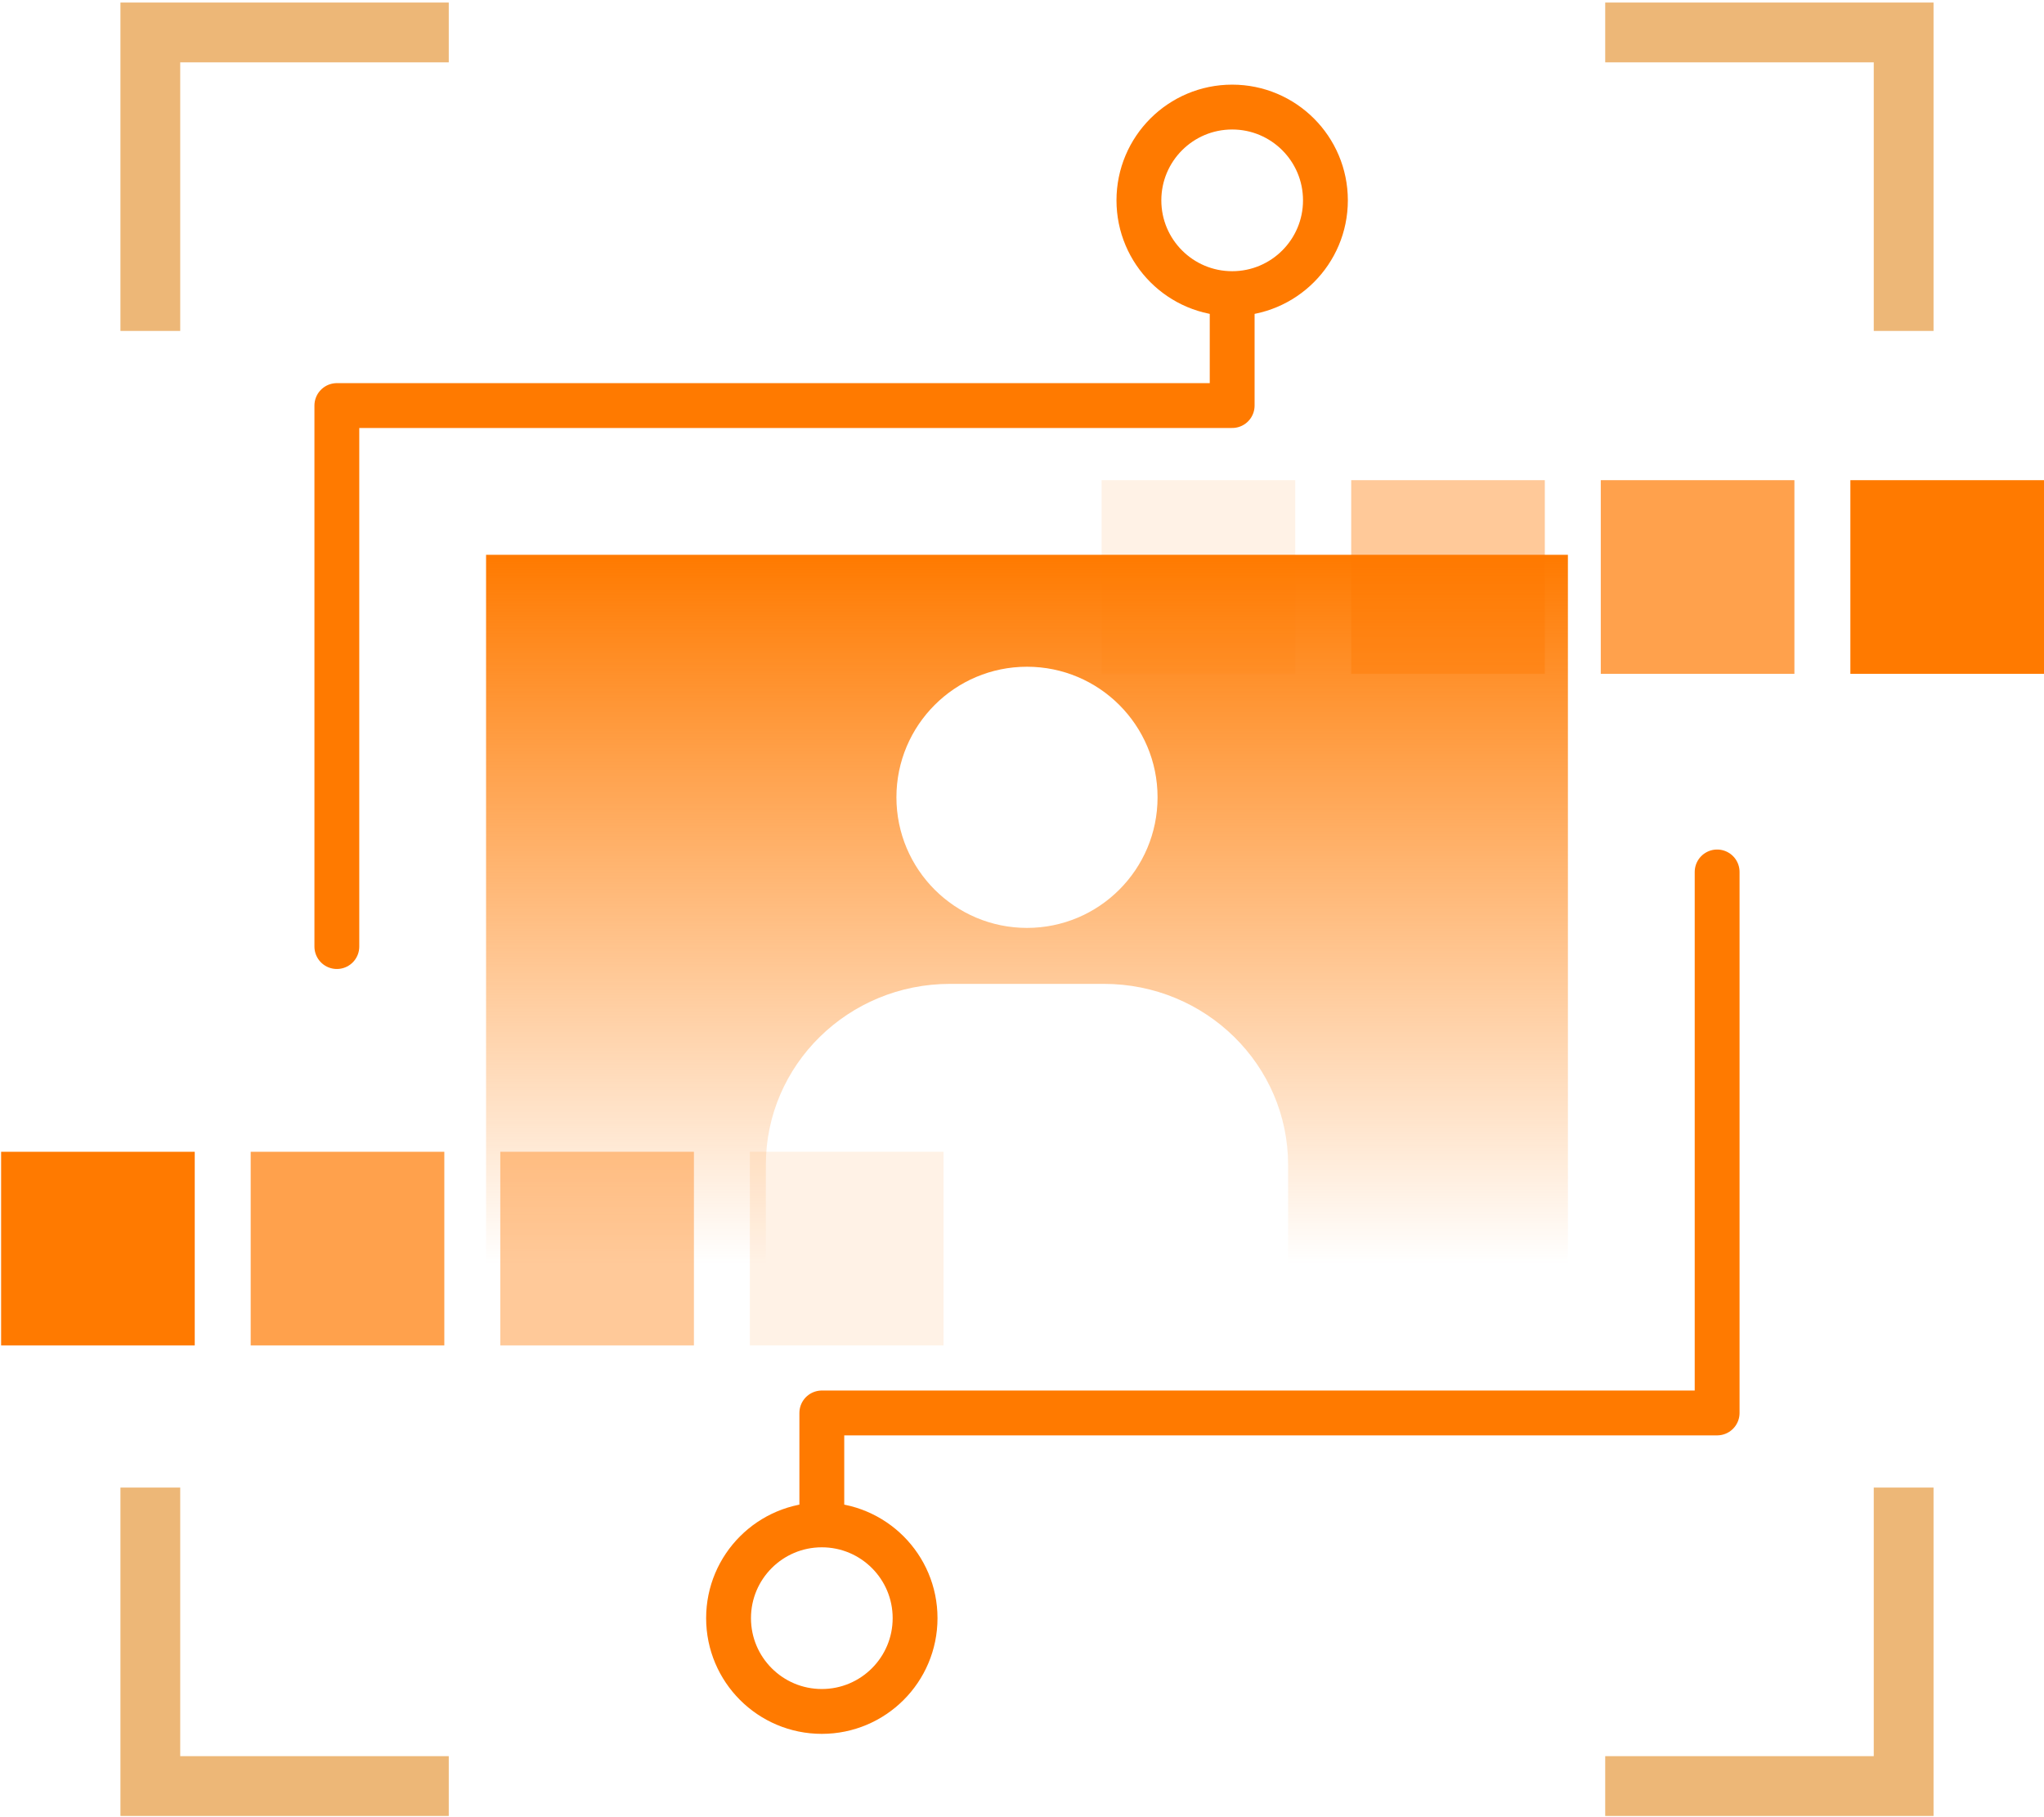
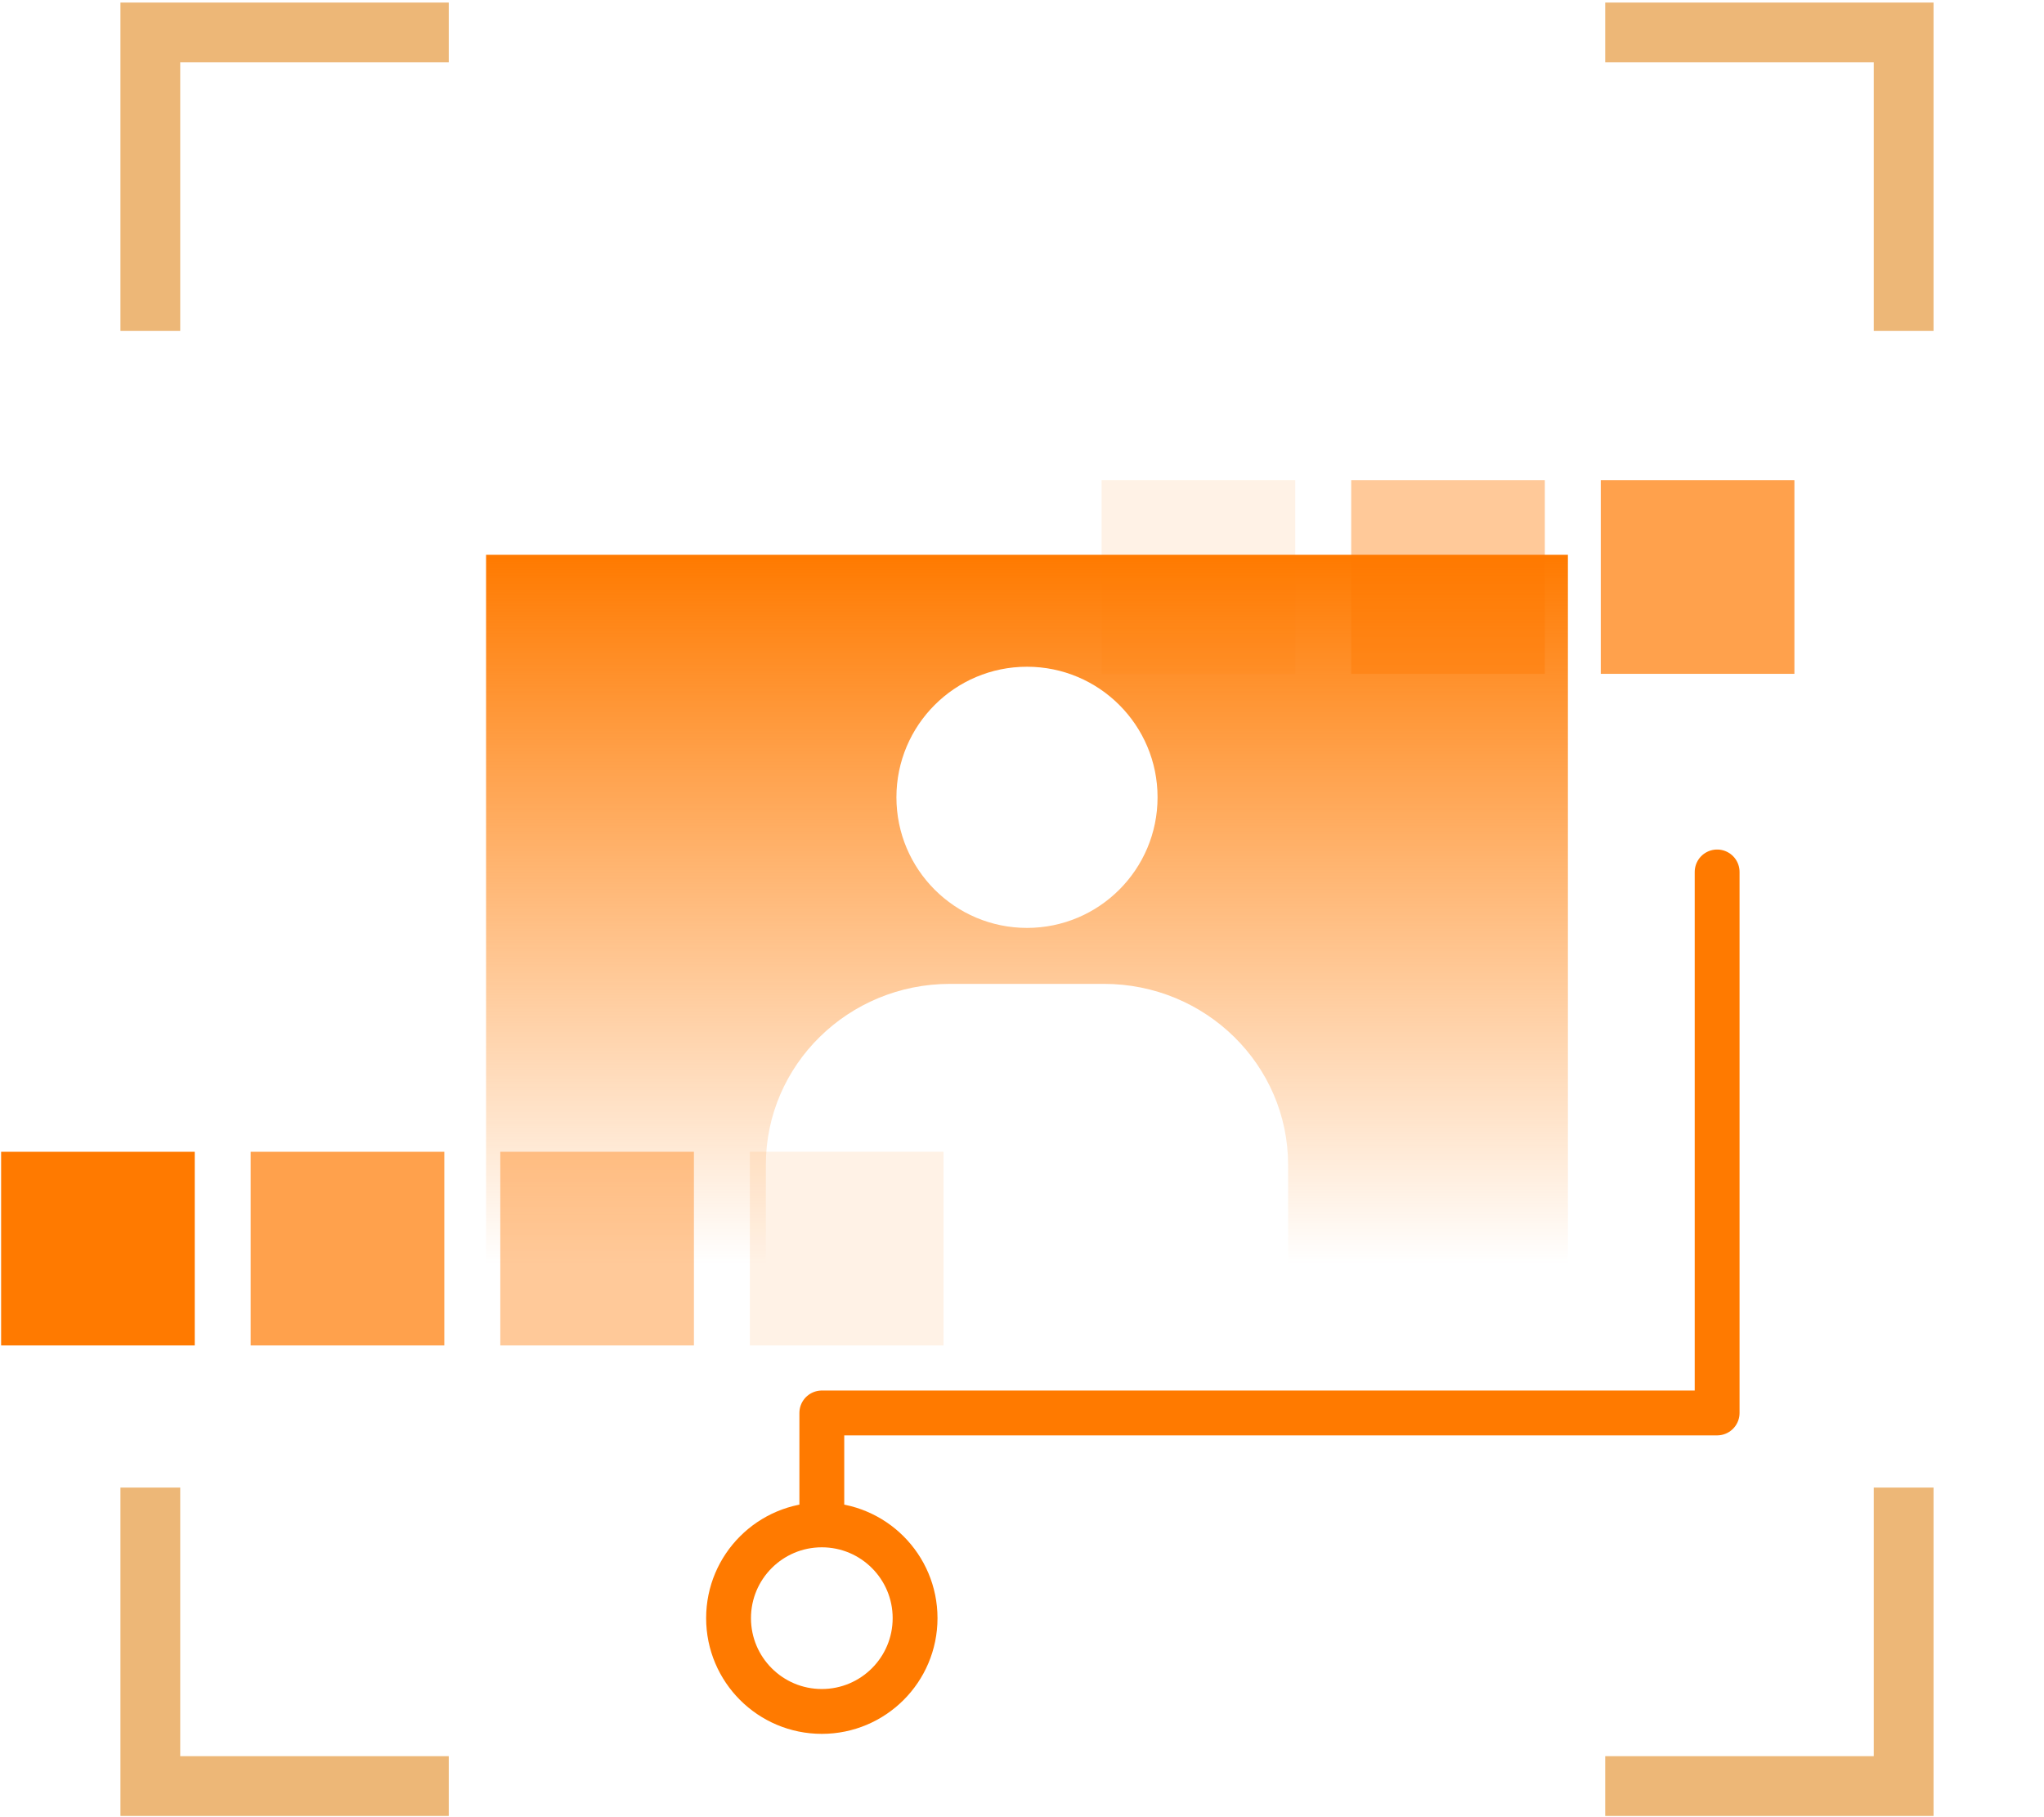
<svg xmlns="http://www.w3.org/2000/svg" width="441" height="392" viewBox="0 0 441 392" fill="none">
  <path fill-rule="evenodd" clip-rule="evenodd" d="M338.282 119.681H104.871V272.605H165.236V251.271C165.236 229.715 183.023 212.24 204.978 212.24H238.168C260.116 212.24 277.911 229.715 277.911 251.271L277.916 272.605H338.282V119.681ZM221.577 200.167C237.135 200.167 249.747 187.553 249.747 171.994C249.747 156.434 237.135 143.827 221.577 143.827C206.019 143.827 193.407 156.434 193.407 171.994C193.407 187.554 206.019 200.167 221.577 200.167Z" fill="url(#paint0_linear_987_66252)" />
-   <path d="M72.677 204.192V87.487H265.845V65.353" stroke="#FF7A00" stroke-width="9.674" stroke-linecap="round" stroke-linejoin="round" />
  <path d="M370.478 188.095V304.8H177.31V326.934" stroke="#FF7A00" stroke-width="9.674" stroke-linecap="round" stroke-linejoin="round" />
-   <path fill-rule="evenodd" clip-rule="evenodd" d="M265.845 63.341C254.732 63.341 245.723 54.332 245.723 43.219C245.723 32.106 254.732 23.097 265.845 23.097C276.958 23.097 285.966 32.106 285.966 43.219C285.966 54.332 276.958 63.341 265.845 63.341Z" stroke="#FF7A00" stroke-width="9.674" />
  <path fill-rule="evenodd" clip-rule="evenodd" d="M177.31 369.189C166.197 369.189 157.188 360.18 157.188 349.067C157.188 337.955 166.197 328.946 177.31 328.946C188.423 328.946 197.432 337.955 197.432 349.067C197.432 360.18 188.423 369.189 177.31 369.189Z" stroke="#FF7A00" stroke-width="9.674" />
  <path d="M32.434 320.897V385.286H96.823" stroke="#EDB777" stroke-width="12.899" />
  <path d="M410.719 320.897V385.286H346.33" stroke="#EDB777" stroke-width="12.899" />
  <path d="M32.434 71.389V7H96.823" stroke="#EDB777" stroke-width="12.899" />
  <path d="M410.719 71.389V7H346.33" stroke="#EDB777" stroke-width="12.899" />
  <rect opacity="0.1" x="237.675" y="145.36" width="41.776" height="41.776" transform="rotate(-90 237.675 145.36)" fill="#FF7A00" />
  <rect opacity="0.4" x="291.525" y="145.36" width="41.776" height="41.776" transform="rotate(-90 291.525 145.36)" fill="#FF7A00" />
  <rect opacity="0.7" x="345.374" y="145.36" width="41.776" height="41.776" transform="rotate(-90 345.374 145.36)" fill="#FF7A00" />
-   <rect x="399.224" y="145.36" width="41.776" height="41.776" transform="rotate(-90 399.224 145.36)" fill="#FF7A00" />
  <rect opacity="0.1" x="203.563" y="248.459" width="41.776" height="41.776" transform="rotate(90 203.563 248.459)" fill="#FF7A00" />
  <rect opacity="0.4" x="149.716" y="248.46" width="41.776" height="41.776" transform="rotate(90 149.716 248.46)" fill="#FF7A00" />
  <rect opacity="0.7" x="95.865" y="248.46" width="41.776" height="41.776" transform="rotate(90 95.865 248.46)" fill="#FF7A00" />
  <rect x="42.016" y="248.46" width="41.776" height="41.776" transform="rotate(90 42.016 248.46)" fill="#FF7A00" />
  <defs>
    <linearGradient id="paint0_linear_987_66252" x1="221.576" y1="119.681" x2="221.576" y2="272.605" gradientUnits="userSpaceOnUse">
      <stop stop-color="#FF7A00" />
      <stop offset="1" stop-color="#FF7A00" stop-opacity="0" />
    </linearGradient>
  </defs>
</svg>